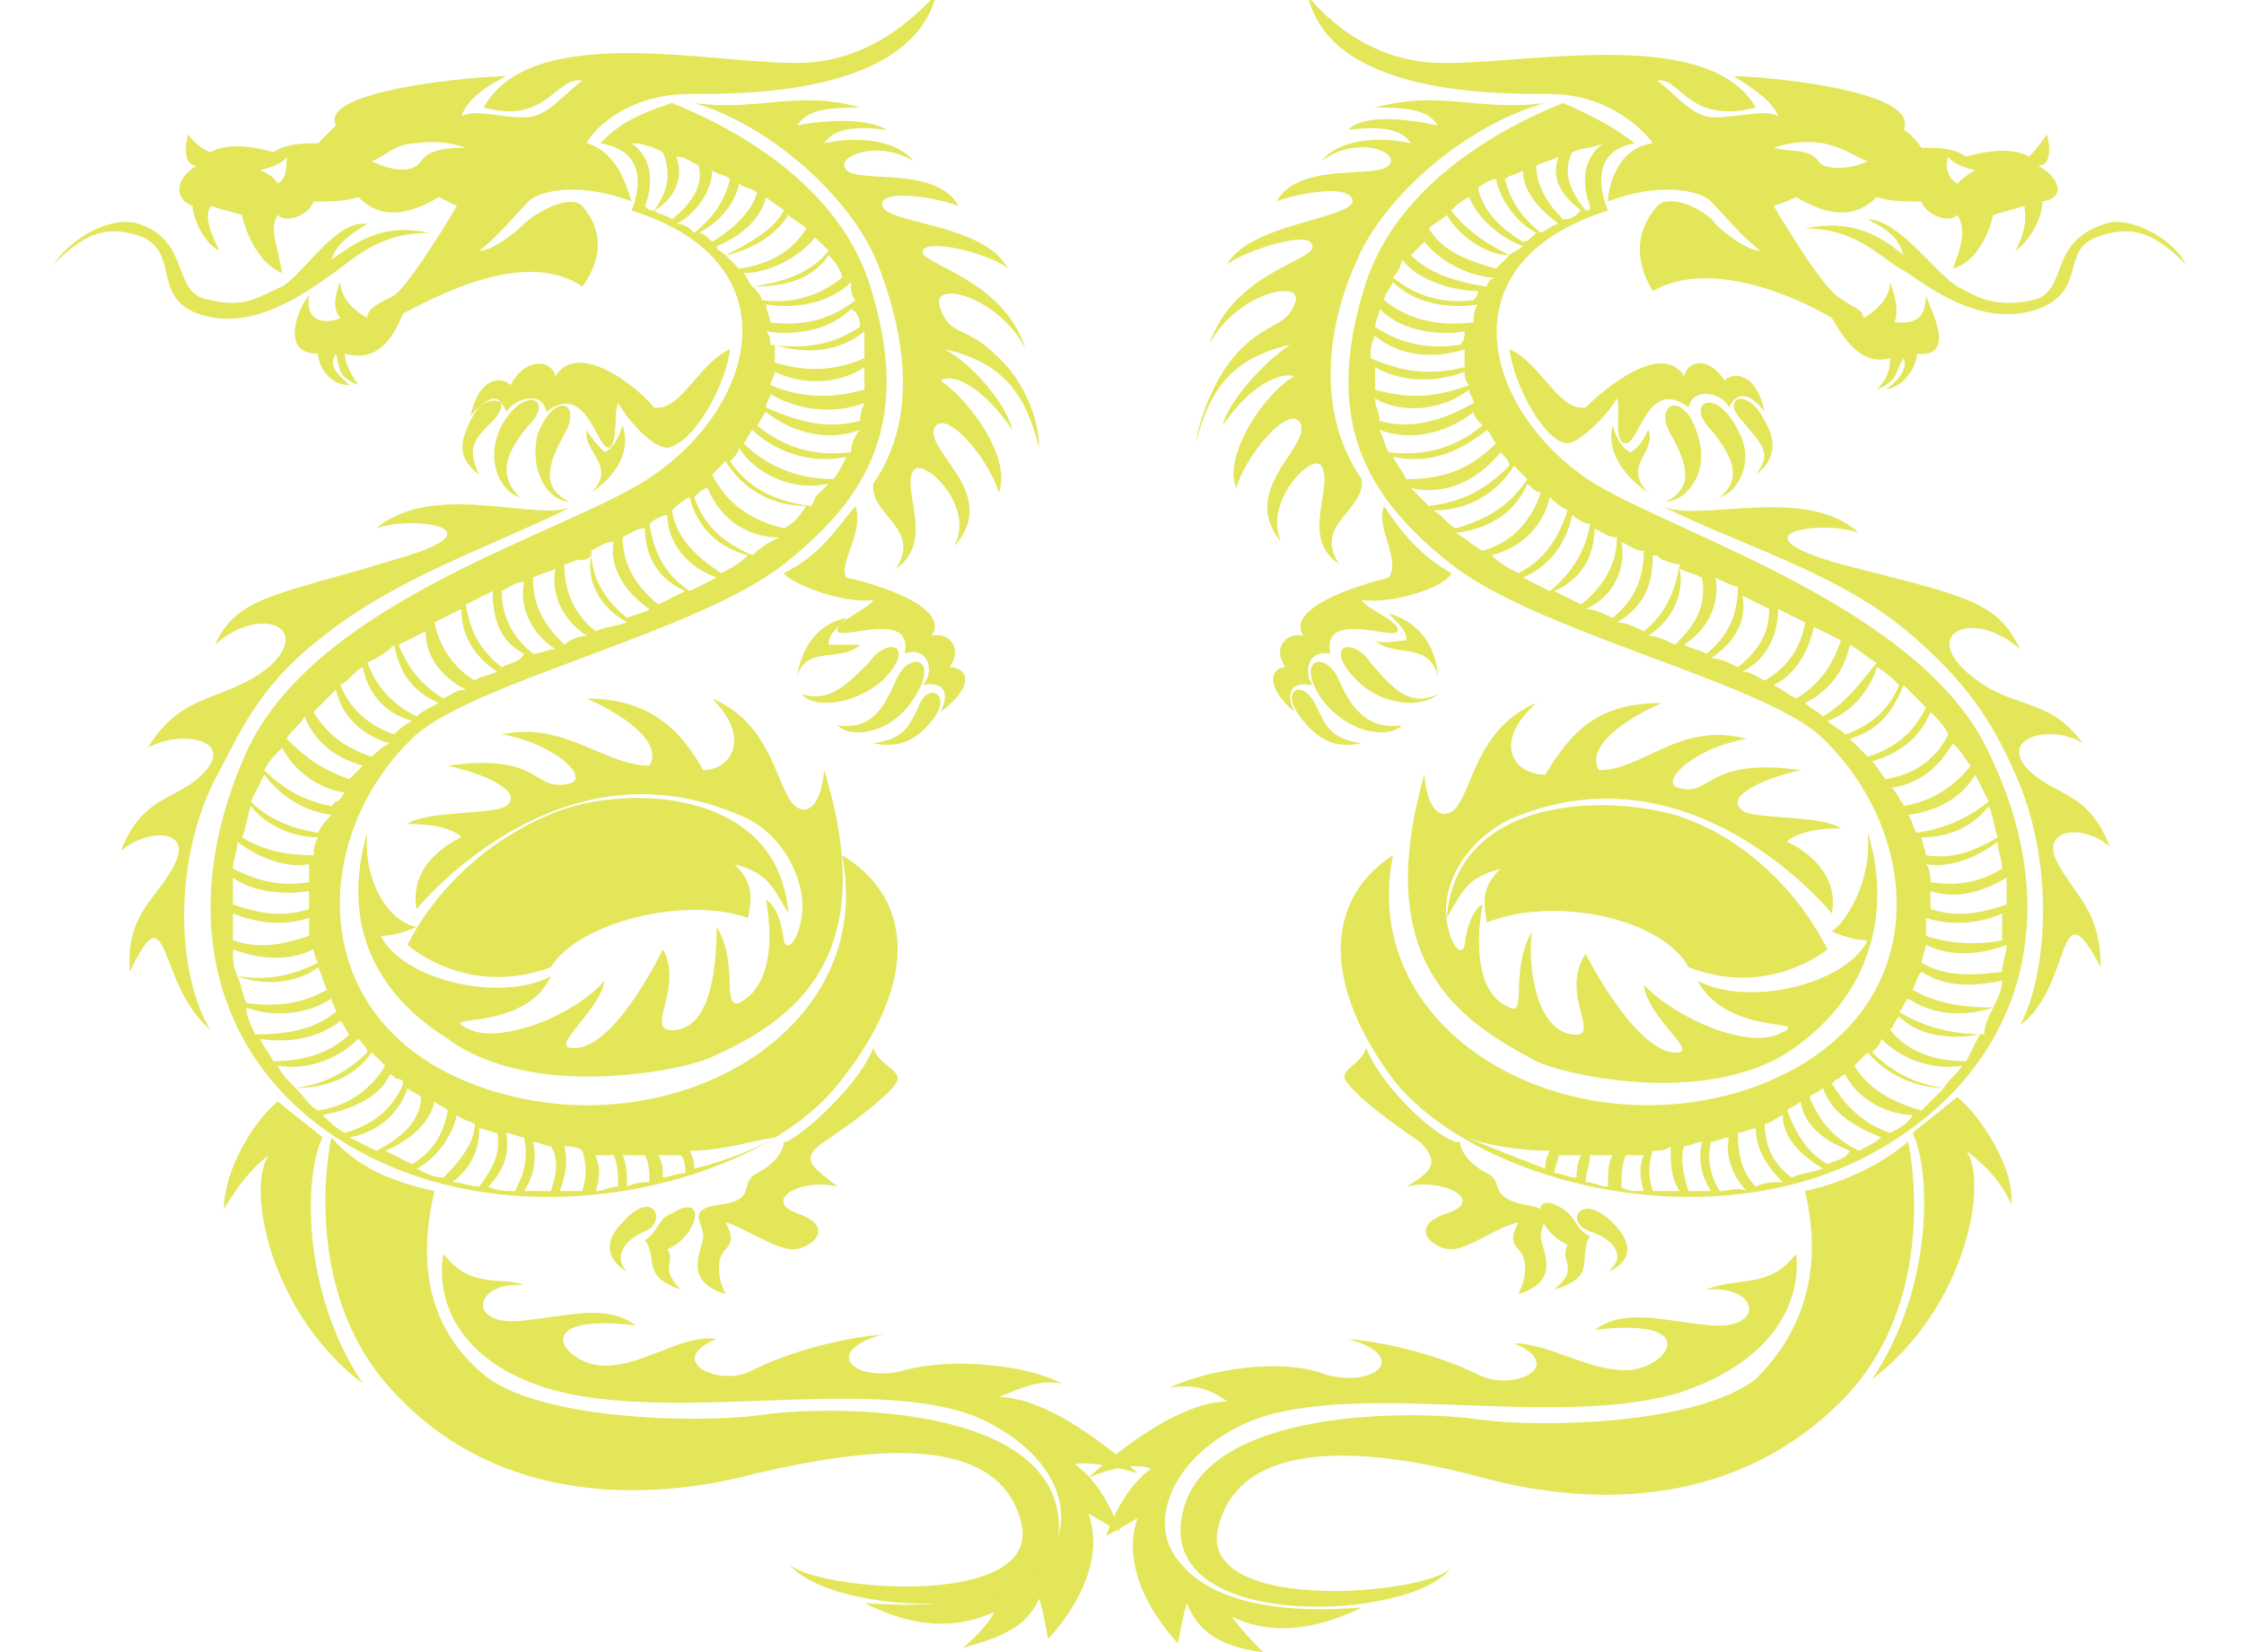
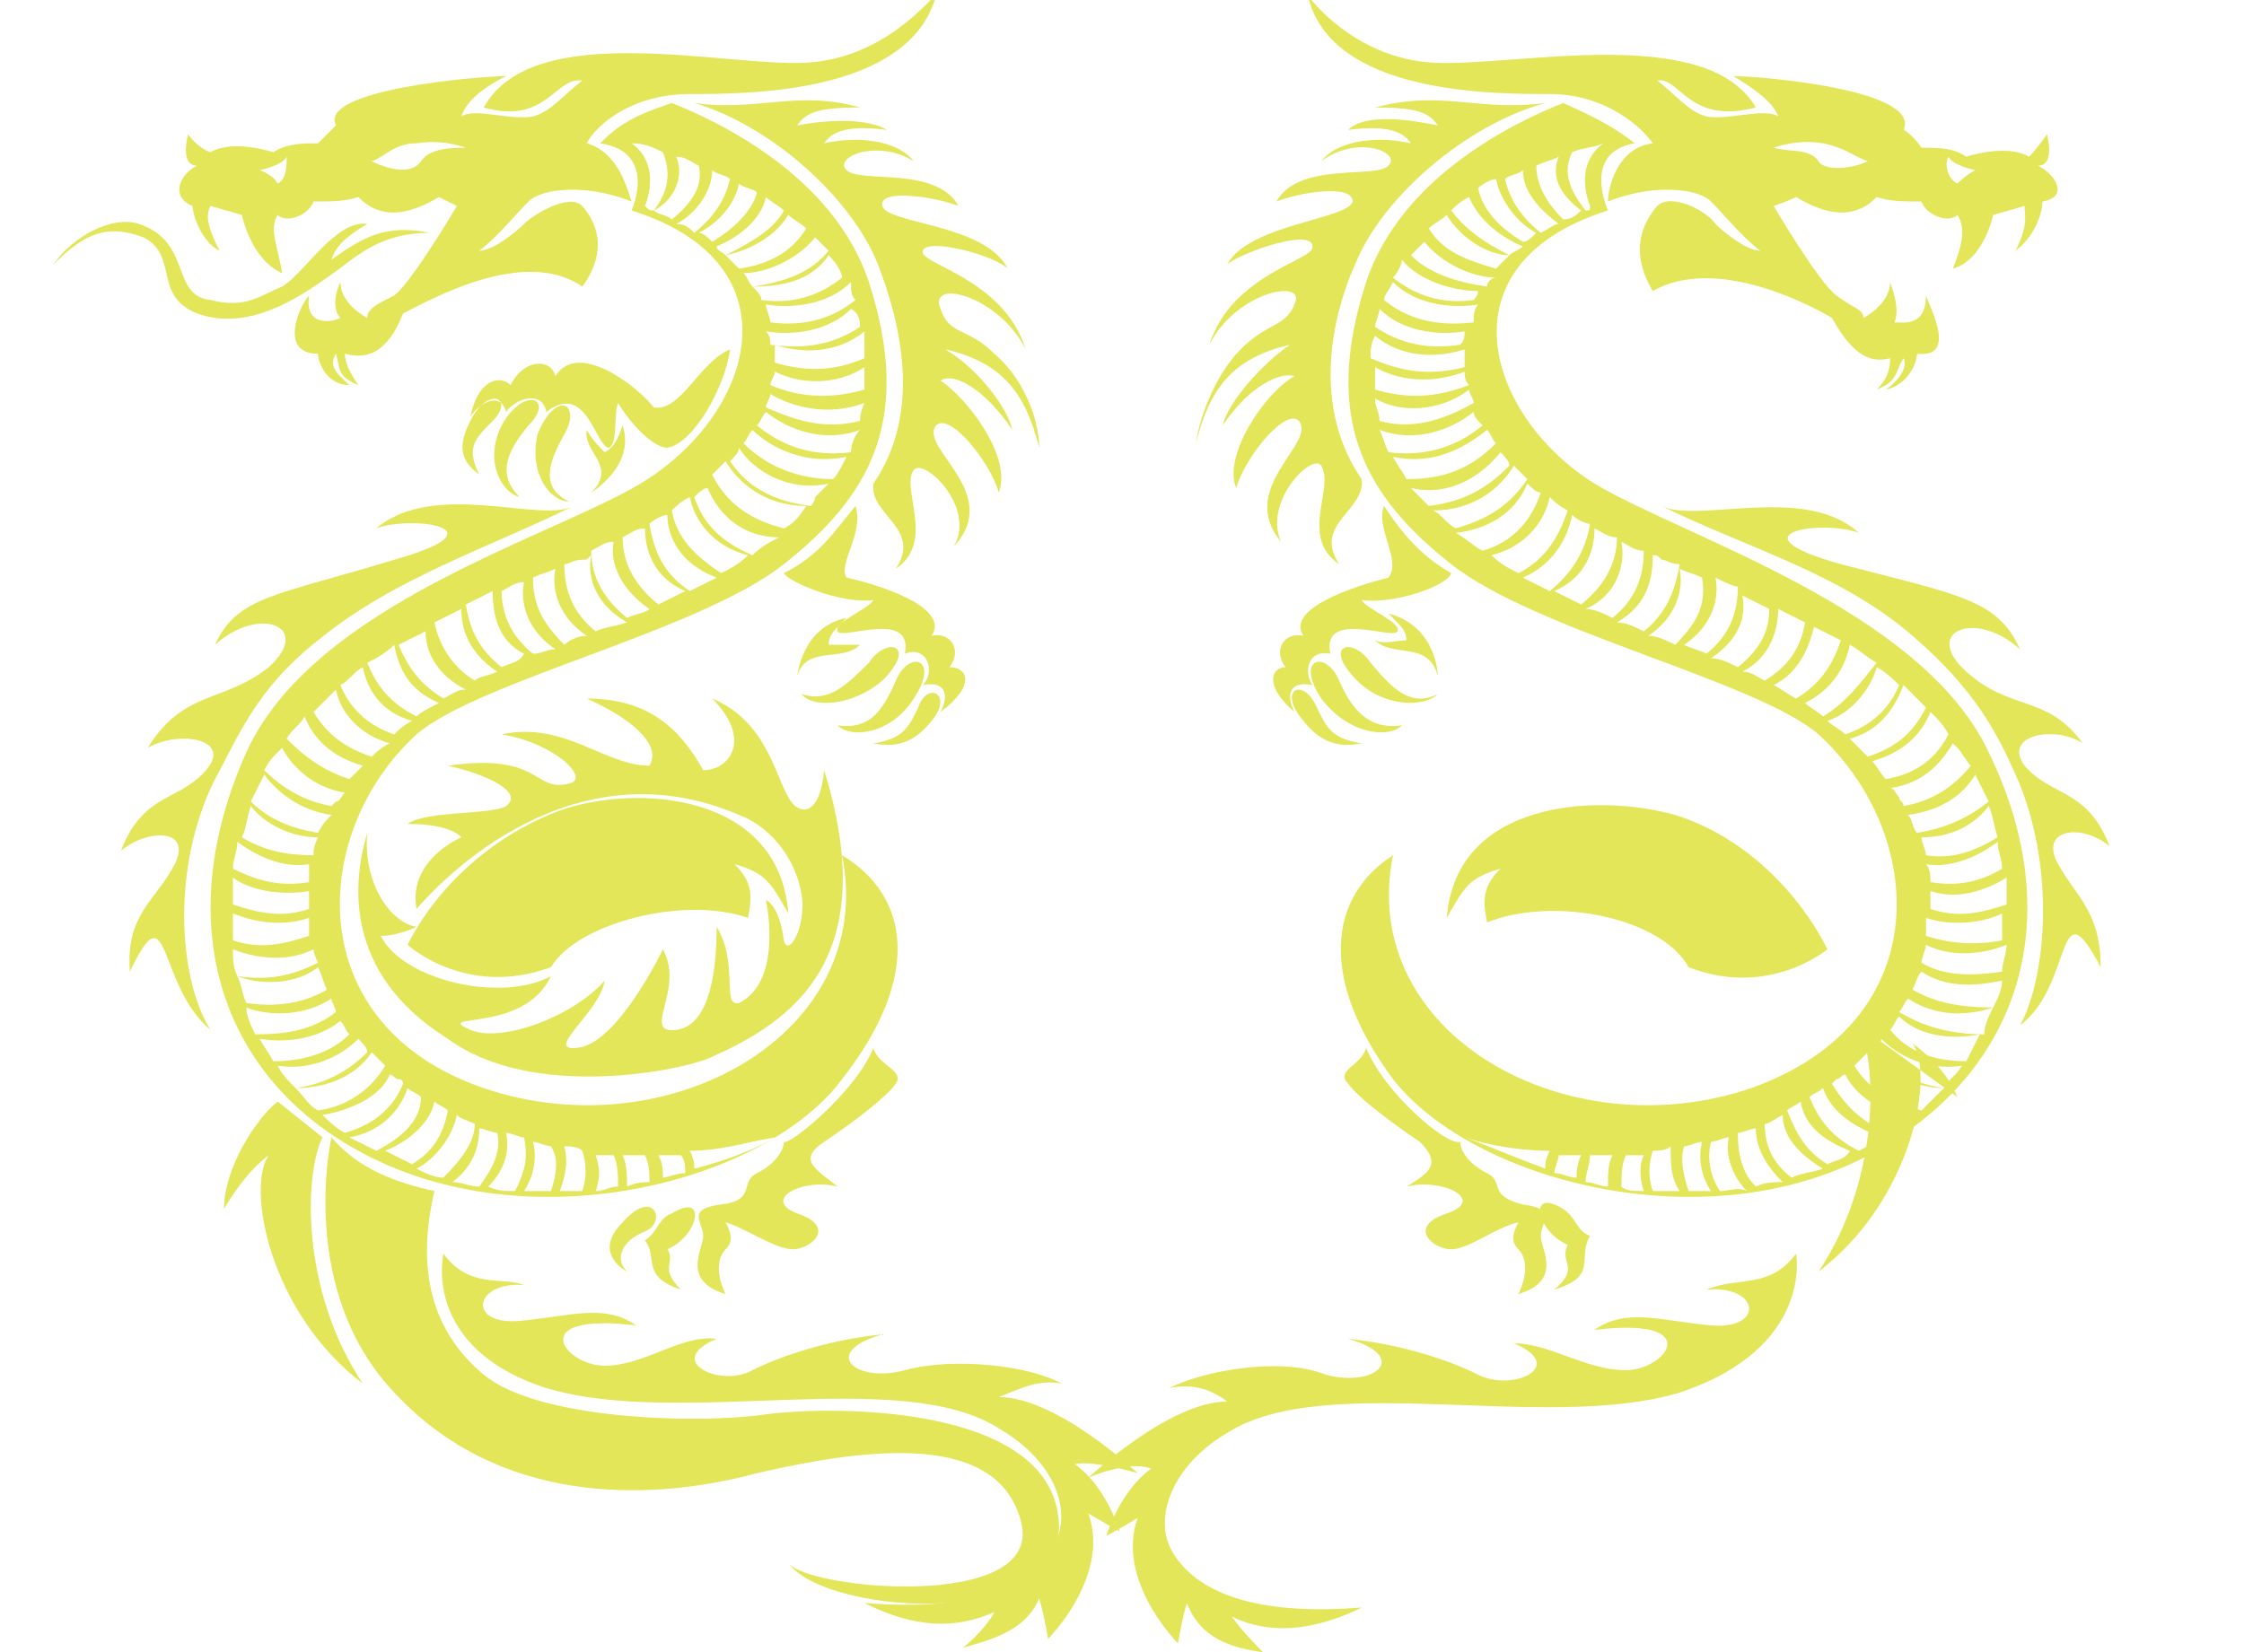
<svg xmlns="http://www.w3.org/2000/svg" version="1.1" id="dragon" x="0px" y="0px" viewBox="0 0 50.1 36.9" style="enable-background:new 0 0 50.1 36.9;" xml:space="preserve">
  <style type="text/css">
	.st0{fill-rule:evenodd;clip-rule:evenodd;fill:#E2E658;}
</style>
  <g>
    <path class="st0" d="M37.1,11.3c0.8,0.4,3.2-0.5,4.4,0.6c-0.8-0.3-2.9,0-0.4,0.7c2.7,0.7,3.5,0.8,4,1.9c-1-0.9-2.2-0.4-1.2,0.5   c1,0.9,1.8,0.5,2.6,1.6c-0.6-0.4-1.8-0.2-1.3,0.5c0.6,0.7,1.4,0.5,1.9,1.8c-0.6-0.5-1.5-0.4-1.2,0.3c0.4,0.8,1,1.1,1,2.4   c-1-1.9-0.6,0.4-1.8,1.3c0.6-1.1,0.8-3.6-0.1-5.6c-0.4-0.9-0.9-1.9-2.3-3.1C41.1,12.8,38.9,12.2,37.1,11.3L37.1,11.3L37.1,11.3z" />
    <path class="st0" d="M37.7,21.6c-0.6-1.1-3-1.6-4.5-1c-0.1-0.5-0.1-0.8,0.3-1.2c-0.7,0.2-0.8,0.4-1.2,1.1c0.2-2.6,3.3-2.8,5.1-2.3   c1.6,0.5,2.8,1.8,3.4,3C40.8,21.2,39.5,22.3,37.7,21.6L37.7,21.6L37.7,21.6z" />
-     <path class="st0" d="M41.7,18.6c0.3,0.9,0.6,3.1-1.5,4.7c-1.9,1.5-5.3,0.7-5.9,0.4c-1.7-0.9-3.7-2.2-2.5-6.4c0.1,1.1,0.6,1,0.8,0.6   c0.3-0.5,0.5-1.7,1.7-2.2c-1,0.9-0.5,1.6,0.2,1.6c0.6-1,1.2-1.6,2.6-1.6c-0.9,0.4-1.7,1-1.4,1.5c1,0,1.8-1.1,3.3-0.7   c-1.2,0.2-2,1-1.5,1.1c0.7,0.2,0.6-0.7,2.7-0.4c-0.9,0.2-1.7,0.6-1.3,0.9c0.2,0.2,1.8,0.1,2.2,0.4c-1,0-1.2,0.3-1.2,0.3   s1.2,0.5,1,1.6c-0.6-0.7-3.5-3.7-7.2-2.1c-0.8,0.4-1.3,1.1-1.4,1.8c-0.1,0.7,0.3,1.4,0.4,1c0.1-0.8,0.4-0.9,0.4-0.9   s-0.4,1.9,0.6,2.3c0.4,0.2,0-0.8,0.5-1.7c-0.1,0.8,0.1,2.2,0.9,2.3c0.7,0.1-0.3-0.9,0.3-1.8c0,0,1,2,1.9,2.2   c0.8,0.1-0.5-0.7-0.6-1.5c0.8,0.8,2.3,1.4,3,1.1c0.9-0.4-1.1,0.1-1.8-1.2c1.1,0.6,3.3,0.1,3.8-0.9c-0.4,0-0.8-0.2-0.8-0.2   C41.2,20.6,41.8,19.7,41.7,18.6L41.7,18.6L41.7,18.6z" />
-     <path class="st0" d="M40.3,26.6c0.9-0.2,1.7-0.6,2.3-1.1c0,0,0.8,3.5-1.5,5.8c-2.3,2.3-5.4,2.4-8,1.7c-2.6-0.7-5.4-0.9-5.9,1.1   c-0.5,2,4.8,1.5,5.2,0.9c-0.8,1.2-6.6,1.5-6-1.2c0.5-2.4,5.3-2.3,6.6-2.1c1.5,0.2,4.9,0.1,6.2-0.9C40.3,29.7,40.7,28.3,40.3,26.6   L40.3,26.6L40.3,26.6z" />
-     <path class="st0" d="M43.7,24.5c0.5,0.4,1.3,1.6,1.2,2.4c-0.2-0.5-0.6-0.9-1-1.2c0.5,0.7,0,3.5-2.1,5.1c1.4-2.1,1.3-4.7,0.9-5.5   L43.7,24.5L43.7,24.5L43.7,24.5z" />
+     <path class="st0" d="M43.7,24.5c-0.2-0.5-0.6-0.9-1-1.2c0.5,0.7,0,3.5-2.1,5.1c1.4-2.1,1.3-4.7,0.9-5.5   L43.7,24.5L43.7,24.5L43.7,24.5z" />
    <path class="st0" d="M40.1,28c0,0,0.4,2.1-2.6,3.1c-3,0.9-7.9-0.5-10.1,0.9c-1.2,0.7-1.7,1.9-1.2,2.7c0.5,0.8,1.7,1.4,4.2,1.2   c-0.8,0.4-1.9,0.7-2.9,0.2c0.2,0.3,0.7,0.8,0.7,0.8c-0.7-0.1-1.4-0.3-1.7-1.1c-0.1,0.3-0.2,0.9-0.2,0.9s-1.4-1.4-0.9-2.8   c-0.5,0.3-0.7,0.4-0.7,0.4s0.3-1,1-1.5c-0.5-0.2-1.4,0.2-1.4,0.2s1.8-1.7,3.1-1.7C27,31,26.6,30.9,26.1,31c0.8-0.4,2.5-0.7,3.5-0.3   c1.1,0.3,1.9-0.4,0.5-0.8c1,0.1,2.1,0.4,2.9,0.8s2-0.2,0.8-0.7c0.8,0,1.6,0.6,2.5,0.6c0.9,0,1.8-1.2-0.7-0.9   c0.7-0.5,1.5-0.2,2.6-0.1c1.2,0.1,1.1-0.9-0.1-0.8C38.8,28.5,39.5,28.8,40.1,28L40.1,28L40.1,28z" />
    <path class="st0" d="M35.9,4.7c0,0-0.6-1.3,0.6-1.5c-0.4-0.3-0.7-0.5-1.6-0.9c-1,0.4-3.6,1.6-4.4,4c-1,3.1,0,4.8,1.9,6.3   c1.9,1.5,6.8,2.6,8.2,3.8c2.4,2.2,2.7,6.4-1.5,7.9c-4.1,1.4-8.8-1.2-8-5.2c-1.4,0.9-1.7,2.7,0,5c1.8,2.3,7.1,3.7,10.8,1.6   c3.2-1.8,4.3-5.2,2.5-8.9c-1.5-3.2-6.8-4.8-8.8-6C33.2,9.3,32.1,5.9,35.9,4.7L35.9,4.7L35.9,4.7z M37.7,26.6L37.7,26.6   c-0.1-0.3-0.2-0.7-0.1-1c0.1,0,0.3-0.1,0.4-0.1c-0.1,0.4,0,0.8,0.2,1.1C38,26.6,37.9,26.6,37.7,26.6L37.7,26.6z M37.5,26.6   L37.5,26.6c-0.2,0-0.4,0-0.6,0c-0.1-0.3-0.1-0.6,0-0.9c0.1,0,0.3,0,0.4-0.1C37.3,26,37.3,26.3,37.5,26.6L37.5,26.6z M38.4,26.6   L38.4,26.6c-0.2-0.3-0.3-0.7-0.2-1.1c0.1,0,0.3-0.1,0.4-0.1c-0.1,0.4,0.1,0.9,0.4,1.2C38.8,26.5,38.6,26.6,38.4,26.6L38.4,26.6   L38.4,26.6z M36.7,26.6L36.7,26.6c-0.2,0-0.4,0-0.5-0.1c0-0.2,0-0.5,0.1-0.7c0.2,0,0.3,0,0.4,0C36.6,26,36.6,26.3,36.7,26.6   L36.7,26.6L36.7,26.6z M35.9,26.5L35.9,26.5c-0.2,0-0.3-0.1-0.5-0.1c0-0.2,0.1-0.4,0.1-0.6c0.2,0,0.3,0,0.5,0   C35.9,26,35.9,26.2,35.9,26.5L35.9,26.5L35.9,26.5z M39.2,26.5L39.2,26.5c-0.3-0.3-0.4-0.7-0.4-1.2c0.1,0,0.3-0.1,0.4-0.1   c0,0.5,0.3,0.9,0.6,1.2C39.6,26.4,39.4,26.4,39.2,26.5L39.2,26.5z M35.2,26.3L35.2,26.3c-0.2,0-0.3-0.1-0.5-0.1   c0-0.1,0.1-0.3,0.1-0.4c0.2,0,0.3,0,0.5,0C35.2,26,35.2,26.2,35.2,26.3L35.2,26.3L35.2,26.3z M40,26.3L40,26.3   c-0.4-0.3-0.6-0.7-0.6-1.2c0.1,0,0.2-0.1,0.4-0.2c0,0.5,0.4,0.9,0.9,1.2C40.4,26.2,40.2,26.2,40,26.3L40,26.3L40,26.3z M34.5,26.1   L34.5,26.1c-0.8-0.3-1.5-0.6-1.8-0.7c0.6,0.2,1.3,0.3,1.9,0.3C34.5,25.9,34.5,26,34.5,26.1C34.5,26.1,34.5,26.1,34.5,26.1z    M40.8,26L40.8,26c-0.5-0.3-0.7-0.7-0.9-1.2c0.1-0.1,0.2-0.1,0.3-0.2c0.1,0.6,0.6,0.9,1.1,1.1C41.2,25.9,41,25.9,40.8,26   C40.8,26,40.8,26,40.8,26z M41.5,25.7L41.5,25.7c-0.6-0.3-0.9-0.7-1.1-1.2c0.1-0.1,0.2-0.1,0.3-0.2c0.2,0.6,0.8,0.9,1.3,1.1   C41.9,25.5,41.7,25.6,41.5,25.7C41.5,25.7,41.5,25.7,41.5,25.7z M42.2,25.3L42.2,25.3c-0.6-0.2-1-0.6-1.3-1.1c0,0,0.1-0.1,0.1-0.1   c0.1,0,0.1-0.1,0.2-0.1c0.3,0.6,1,0.9,1.5,0.9C42.6,25.1,42.4,25.2,42.2,25.3L42.2,25.3L42.2,25.3z M42.9,24.8L42.9,24.8   c-0.7-0.2-1.2-0.5-1.5-1c0.1-0.1,0.2-0.2,0.3-0.3c0.4,0.5,1.1,0.8,1.7,0.8C43.2,24.5,43,24.7,42.9,24.8L42.9,24.8L42.9,24.8z    M43.4,24.3L43.4,24.3c-0.7-0.1-1.2-0.4-1.6-0.8c0.1-0.1,0.2-0.2,0.2-0.3c0.5,0.5,1.2,0.7,1.8,0.6C43.7,24,43.5,24.1,43.4,24.3   L43.4,24.3L43.4,24.3z M43.9,23.7L43.9,23.7c-0.7,0-1.3-0.2-1.7-0.7c0.1-0.1,0.1-0.2,0.2-0.3c0.5,0.5,1.3,0.5,1.8,0.4   C44.1,23.3,44,23.5,43.9,23.7L43.9,23.7L43.9,23.7z M42.4,22.6L42.4,22.6c0.1-0.1,0.1-0.2,0.2-0.3c0.6,0.4,1.3,0.4,1.9,0.2   c-0.1,0.2-0.2,0.4-0.2,0.6C43.5,23.1,42.9,22.9,42.4,22.6C42.4,22.6,42.4,22.6,42.4,22.6z M42.7,22.1L42.7,22.1   c0.1-0.2,0.1-0.3,0.2-0.4c0.6,0.4,1.3,0.3,1.8,0.2c0,0.2-0.1,0.4-0.2,0.6C43.8,22.5,43.2,22.4,42.7,22.1   C42.7,22.1,42.7,22.1,42.7,22.1z M42.9,21.5L42.9,21.5c0-0.1,0.1-0.3,0.1-0.4c0.6,0.3,1.3,0.2,1.8,0c0,0.2-0.1,0.4-0.1,0.6   C44,21.8,43.4,21.8,42.9,21.5L42.9,21.5L42.9,21.5z M43,20.9L43,20.9c0-0.1,0-0.3,0-0.4c0.6,0.2,1.3,0.1,1.7-0.1c0,0.2,0,0.4,0,0.6   C44.2,21.1,43.6,21.1,43,20.9L43,20.9z M43.1,20.3L43.1,20.3c0-0.1,0-0.3,0-0.4c0.6,0.2,1.2,0,1.7-0.3c0,0.2,0,0.4,0,0.6   C44.2,20.4,43.7,20.5,43.1,20.3L43.1,20.3z M43.1,19.7L43.1,19.7c0-0.1,0-0.3-0.1-0.4c0.6,0.1,1.2-0.2,1.6-0.5   c0,0.2,0.1,0.4,0.1,0.6C44.2,19.7,43.7,19.8,43.1,19.7L43.1,19.7z M43,19.1L43,19.1c0-0.1-0.1-0.3-0.1-0.4c0.7,0,1.2-0.3,1.5-0.7   c0.1,0.2,0.1,0.4,0.2,0.7C44.1,19,43.6,19.2,43,19.1C43,19.1,43,19.1,43,19.1z M42.8,18.6L42.8,18.6c-0.1-0.1-0.1-0.3-0.2-0.4   c0.7-0.1,1.2-0.4,1.5-0.9c0.1,0.2,0.2,0.4,0.3,0.6C43.9,18.3,43.4,18.5,42.8,18.6L42.8,18.6L42.8,18.6z M42.5,18L42.5,18   c0-0.1-0.1-0.1-0.1-0.2c-0.1-0.1-0.1-0.2-0.2-0.2c0.7-0.1,1.1-0.5,1.4-1c0,0,0.1,0.1,0.1,0.1c0.1,0.1,0.2,0.3,0.3,0.4   C43.6,17.6,43.1,17.9,42.5,18L42.5,18L42.5,18z M42.1,17.4L42.1,17.4c-0.1-0.1-0.2-0.3-0.3-0.4c0.7-0.2,1.1-0.6,1.3-1.1   c0.2,0.2,0.3,0.3,0.4,0.5C43.2,17,42.7,17.3,42.1,17.4L42.1,17.4z M41.7,16.9L41.7,16.9c-0.1-0.1-0.2-0.2-0.4-0.4   c0.7-0.2,1-0.7,1.2-1.2c0.2,0.2,0.3,0.3,0.5,0.5C42.7,16.4,42.3,16.7,41.7,16.9L41.7,16.9L41.7,16.9z M41.2,16.4L41.2,16.4   c-0.1-0.1-0.3-0.2-0.4-0.3c0.6-0.2,1-0.8,1.1-1.2c0.2,0.1,0.4,0.3,0.5,0.4C42.2,15.8,41.8,16.2,41.2,16.4   C41.2,16.4,41.2,16.4,41.2,16.4z M40.7,16L40.7,16c-0.1-0.1-0.3-0.2-0.4-0.3c0.6-0.3,0.9-0.8,1-1.3c0.2,0.1,0.4,0.3,0.6,0.4   C41.5,15.3,41.2,15.7,40.7,16C40.7,16,40.7,16,40.7,16z M40.1,15.6L40.1,15.6c-0.2-0.1-0.3-0.2-0.5-0.3c0.6-0.3,0.8-0.9,0.9-1.3   c0.2,0.1,0.4,0.2,0.6,0.3C40.9,14.9,40.6,15.3,40.1,15.6L40.1,15.6L40.1,15.6z M39.4,15.2L39.4,15.2c-0.2-0.1-0.3-0.2-0.5-0.2   c0.6-0.3,0.8-0.9,0.8-1.4c0.2,0.1,0.4,0.2,0.6,0.3C40.2,14.5,39.9,14.9,39.4,15.2L39.4,15.2L39.4,15.2z M38.8,14.9L38.8,14.9   c-0.2-0.1-0.4-0.2-0.6-0.2c0.6-0.4,0.8-0.9,0.7-1.4c0.2,0.1,0.4,0.2,0.6,0.3C39.5,14.1,39.3,14.5,38.8,14.9L38.8,14.9L38.8,14.9z    M38.1,14.6L38.1,14.6c-0.2-0.1-0.3-0.1-0.5-0.2c0.6-0.4,0.8-1,0.7-1.5c0.2,0.1,0.4,0.2,0.5,0.2C38.8,13.7,38.6,14.2,38.1,14.6   L38.1,14.6L38.1,14.6z M37.4,14.4L37.4,14.4c-0.2-0.1-0.4-0.2-0.6-0.2c0.6-0.4,0.8-1,0.7-1.5c0.2,0.1,0.3,0.1,0.5,0.2   C38.1,13.5,37.9,13.9,37.4,14.4L37.4,14.4L37.4,14.4z M36.7,14.1L36.7,14.1c-0.2-0.1-0.4-0.2-0.6-0.2l0,0c0.7-0.4,0.8-1,0.8-1.5   c0.1,0,0.1,0,0.2,0.1c0.1,0,0.2,0.1,0.4,0.1C37.4,13.2,37.2,13.7,36.7,14.1L36.7,14.1L36.7,14.1z M36,13.8L36,13.8   c-0.2-0.1-0.4-0.2-0.6-0.2c0.7-0.3,0.9-1,0.8-1.5c0.2,0.1,0.3,0.2,0.5,0.2C36.7,12.9,36.5,13.4,36,13.8L36,13.8L36,13.8z    M35.3,13.5L35.3,13.5c-0.2-0.1-0.4-0.2-0.6-0.3c0.7-0.3,0.9-0.9,0.9-1.4c0.2,0.1,0.3,0.2,0.5,0.2C36.1,12.6,35.8,13.1,35.3,13.5   L35.3,13.5L35.3,13.5z M34.6,13.2L34.6,13.2c-0.2-0.1-0.4-0.2-0.6-0.3c0.7-0.3,1-0.9,1.1-1.4c0.1,0.1,0.3,0.2,0.4,0.2   C35.4,12.3,35.1,12.8,34.6,13.2C34.6,13.2,34.6,13.2,34.6,13.2z M33.9,12.8L33.9,12.8c-0.2-0.1-0.4-0.2-0.6-0.4   c0.8-0.2,1.2-0.8,1.3-1.3c0.1,0.1,0.2,0.2,0.4,0.3C34.8,12,34.5,12.5,33.9,12.8L33.9,12.8L33.9,12.8z M33.1,12.3L33.1,12.3   c-0.2-0.1-0.4-0.3-0.6-0.4c0.9-0.1,1.4-0.6,1.6-1.1c0.1,0.1,0.2,0.2,0.3,0.2C34.2,11.6,33.8,12.1,33.1,12.3L33.1,12.3L33.1,12.3z    M32.5,11.8L32.5,11.8c-0.2-0.1-0.3-0.3-0.5-0.4c0.9,0,1.5-0.5,1.8-1c0.1,0.1,0.2,0.2,0.3,0.3C33.7,11.3,33.2,11.6,32.5,11.8   L32.5,11.8z M31.9,11.3L31.9,11.3c0,0-0.1-0.1-0.1-0.1c-0.1-0.1-0.2-0.2-0.3-0.3c0.9,0.2,1.6-0.3,2-0.8c0.1,0.1,0.2,0.2,0.2,0.3   C33.2,10.9,32.7,11.2,31.9,11.3C31.9,11.3,31.9,11.3,31.9,11.3z M31.4,10.7L31.4,10.7c-0.1-0.2-0.2-0.3-0.3-0.5   c0.9,0.2,1.6-0.2,2.1-0.6c0.1,0.1,0.1,0.2,0.2,0.3C32.8,10.5,32.2,10.7,31.4,10.7L31.4,10.7z M31,10.1L31,10.1   c-0.1-0.2-0.1-0.3-0.2-0.5c0.8,0.3,1.6,0,2.1-0.4c0,0.1,0.1,0.2,0.2,0.3C32.5,10,31.8,10.2,31,10.1L31,10.1L31,10.1z M30.8,9.4   L30.8,9.4c0-0.2-0.1-0.3-0.1-0.5c0.7,0.4,1.6,0.2,2.1-0.2c0,0.1,0.1,0.2,0.1,0.3C32.2,9.4,31.5,9.6,30.8,9.4L30.8,9.4L30.8,9.4z    M30.7,8.7L30.7,8.7c0-0.2,0-0.3,0-0.5c0.7,0.4,1.5,0.3,2,0.1c0,0.1,0,0.2,0.1,0.3C32,8.9,31.4,8.9,30.7,8.7L30.7,8.7L30.7,8.7z    M30.6,8L30.6,8c0-0.2,0-0.3,0.1-0.5c0.6,0.5,1.4,0.5,2,0.3c0,0.1,0,0.2,0,0.4C31.9,8.4,31.3,8.3,30.6,8L30.6,8L30.6,8z M30.7,7.3   L30.7,7.3c0-0.1,0.1-0.3,0.1-0.4c0.5,0.5,1.3,0.6,1.9,0.5c0,0.1,0,0.2-0.1,0.3C31.9,7.8,31.3,7.7,30.7,7.3   C30.7,7.3,30.7,7.3,30.7,7.3z M30.9,6.7L30.9,6.7c0-0.1,0.1-0.2,0.2-0.4c0.5,0.5,1.3,0.6,1.9,0.5c-0.1,0.1-0.1,0.3-0.1,0.4   C32,7.3,31.4,7.1,30.9,6.7L30.9,6.7L30.9,6.7z M31.1,6.2L31.1,6.2c0.1-0.1,0.2-0.3,0.2-0.4c0.4,0.5,1.2,0.7,1.7,0.7   C33,6.5,33,6.6,32.9,6.7C32.2,6.8,31.6,6.6,31.1,6.2C31.1,6.2,31.1,6.2,31.1,6.2z M33.2,6.4L33.2,6.4c-0.7-0.1-1.3-0.3-1.7-0.7   c0.1-0.1,0.2-0.2,0.3-0.3c0.4,0.5,1.1,0.8,1.6,0.8C33.3,6.2,33.2,6.3,33.2,6.4C33.2,6.4,33.2,6.4,33.2,6.4z M33.4,6L33.4,6   c-0.7-0.2-1.2-0.4-1.5-0.9C32,5,32.2,4.9,32.3,4.8c0.3,0.5,0.9,0.9,1.4,0.9C33.6,5.8,33.5,5.9,33.4,6C33.4,6,33.4,6,33.4,6z    M33.7,5.7L33.7,5.7c-0.6-0.3-1-0.6-1.3-1c0.1-0.1,0.2-0.2,0.4-0.3C33,4.9,33.5,5.3,34,5.5C33.9,5.6,33.8,5.6,33.7,5.7L33.7,5.7z    M34,5.4L34,5.4c-0.5-0.3-0.9-0.7-1-1.2c0.1-0.1,0.3-0.2,0.4-0.2c0.1,0.5,0.5,1,0.9,1.2C34.2,5.3,34.1,5.4,34,5.4L34,5.4L34,5.4z    M34.4,5.2L34.4,5.2c-0.5-0.4-0.7-0.8-0.8-1.2c0.1-0.1,0.3-0.1,0.4-0.2c0,0.5,0.4,0.9,0.8,1.2C34.7,5,34.6,5.1,34.4,5.2L34.4,5.2   L34.4,5.2z M34.9,4.9L34.9,4.9c-0.4-0.4-0.6-0.8-0.6-1.2c0.2-0.1,0.3-0.1,0.5-0.2c-0.2,0.5,0.1,0.9,0.5,1.2   C35.2,4.8,35.1,4.9,34.9,4.9L34.9,4.9L34.9,4.9z M35.4,4.7L35.4,4.7c-0.4-0.5-0.5-0.9-0.3-1.3c0.2-0.1,0.5-0.1,0.7-0.2   c-0.7,0.5-0.3,1.4-0.3,1.4C35.5,4.7,35.5,4.7,35.4,4.7L35.4,4.7L35.4,4.7z" />
    <path class="st0" d="M30.5,23.4c0.4,1,1.8,2.2,2.1,2.1c0,0.2,0.2,0.5,0.6,0.7c0.4,0.2,0,0.5,0.8,0.7c0.8,0.1,0.4,0.4,0.4,0.7   c0,0.3,0.5,1-0.5,1.3c0.2-0.4,0.2-0.8,0-1c-0.2-0.2-0.1-0.4,0-0.6c-0.5,0.1-1.1,0.6-1.5,0.6s-1-0.5-0.1-0.8   c0.9-0.3-0.1-0.8-0.9-0.6c0.5-0.3,0.8-0.5,0.3-1c-0.6-0.4-1.4-1-1.6-1.3C29.8,23.9,30.4,23.8,30.5,23.4L30.5,23.4L30.5,23.4z" />
-     <path class="st0" d="M43.7,6.4c-0.5-0.3-1.3-1.5-2-1.5c0.6,0.3,0.7,0.5,0.8,0.8c-0.6-0.5-1.2-0.8-2.2-0.6c1.2,0,1.7,0.7,2.3,1   c0.7,0.5,1.8,1.2,2.9,0.8c1.1-0.4,0.5-1.3,1.3-1.6s1.3-0.1,2,0.6c-0.3-0.6-1.3-1.1-1.8-0.9c-1.3,0.4-0.8,1.5-1.6,1.7   C44.5,6.9,44.1,6.6,43.7,6.4L43.7,6.4L43.7,6.4z" />
    <path class="st0" d="M34.5,2.3C33,2.5,32.2,2,30.7,2.4c0.9,0,1.2,0.1,1.4,0.4c-0.5-0.1-1.6-0.3-2,0.1c0.8-0.1,1.2,0,1.4,0.3   c-0.9-0.2-1.7,0-2,0.4C30.3,3,31.3,3.4,31,3.7c-0.3,0.3-2-0.1-2.5,0.8c0.5-0.2,1.7-0.4,1.7,0c-0.1,0.4-2.3,0.5-2.8,1.4   c0.4-0.3,1.9-0.8,1.9-0.4c0.1,0.3-1.8,0.6-2.3,2.2c0.6-1.2,2.2-1.5,1.9-0.9c-0.2,0.5-0.6,0.4-1.2,1c-0.5,0.5-0.9,1.4-1,2.1   c0.3-1.2,0.8-1.9,2.1-2.2c-0.6,0.4-1.4,1.3-1.5,1.8c0.6-0.9,1.3-1.2,1.6-1.1c-0.7,0.4-1.6,1.8-1.3,2.5c0.2-0.7,1.1-1.8,1.4-1.5   c0.4,0.5-1.4,1.5-0.4,2.7c-0.4-0.9,0.7-2,0.9-1.7c0.3,0.5-0.5,1.6,0.4,2.2c-0.6-0.9,0.6-1.2,0.5-1.9c-1.1-1.6-0.7-3.6-0.1-4.9   C30.9,4.4,32.7,2.8,34.5,2.3L34.5,2.3L34.5,2.3z" />
    <path class="st0" d="M34.7,28.8c0.6-0.5,0.1-0.6,0.3-1c-0.7-0.3-0.9-1.3-0.1-0.8c0.3,0.2,0.3,0.5,0.6,0.6   C35.2,28.1,35.7,28.5,34.7,28.8L34.7,28.8L34.7,28.8z" />
-     <path class="st0" d="M35.9,28.4c0,0,0.9-0.3,0.1-1.1c-0.7-0.7-1.1,0-0.5,0.2C36.1,27.7,36.3,28.1,35.9,28.4   C35.9,28.4,35.9,28.4,35.9,28.4z" />
    <path class="st0" d="M30.4,16.6c-0.5,0.1-0.9,0-1.3-0.5c-0.6-0.7,0-1,0.3-0.3C29.6,16.2,29.7,16.5,30.4,16.6L30.4,16.6L30.4,16.6z    M32.1,15.1L32.1,15.1c0,0,0-1.1-1.1-1.4c0.3,0.3,0.4,0.4,0.4,0.6c-0.2,0-0.5,0.1-0.7,0C31.1,14.7,31.9,14.3,32.1,15.1L32.1,15.1   L32.1,15.1z M31.3,16.2L31.3,16.2c-0.7,0.1-1.1-0.3-1.4-1c-0.3-0.7-1-0.5-0.4,0.4C30.1,16.4,31,16.5,31.3,16.2   C31.3,16.2,31.3,16.2,31.3,16.2z M32.1,15.5L32.1,15.5c-0.6,0.3-1-0.1-1.5-0.7c-0.4-0.6-1.1-0.4-0.3,0.4   C30.9,15.8,31.8,15.8,32.1,15.5L32.1,15.5z M30.9,11.3L30.9,11.3c-0.2,0.5,0.4,1.2,0.1,1.6c-0.8,0.2-2.3,0.7-1.9,1.3   c-0.4-0.1-0.7,0.3-0.4,0.7c-0.3,0-0.5,0.4,0.2,1c-0.2-0.4-0.1-0.7,0.4-0.6c-0.2-0.3-0.1-0.8,0.4-0.7c-0.2-1,1.4-0.3,1.5-0.5   c0.1-0.2-0.7-0.5-0.8-0.7c0.7,0.1,1.9-0.3,2-0.6C31.7,12.4,31.3,11.9,30.9,11.3L30.9,11.3L30.9,11.3z" />
-     <path class="st0" d="M39.2,10.6c0.4-0.3,0.5-0.7,0.2-1.2c-0.4-0.8-1-0.5-0.5,0C39.3,9.9,39.6,10.1,39.2,10.6L39.2,10.6z M36.8,11   L36.8,11c0,0-1-0.6-0.8-1.5c0.1,0.3,0.2,0.5,0.4,0.6c0.2-0.1,0.3-0.3,0.4-0.5C37,10.1,36.2,10.4,36.8,11L36.8,11L36.8,11z    M38.4,11.1L38.4,11.1c0.5-0.4,0.3-0.9-0.2-1.5c-0.6-0.6,0.1-1,0.6,0C39.2,10.3,38.8,11,38.4,11.1L38.4,11.1z M37.2,11.2L37.2,11.2   c0.4,0,1-0.6,0.7-1.5c-0.3-1-1-0.7-0.6,0C37.7,10.4,37.8,10.9,37.2,11.2L37.2,11.2L37.2,11.2z M33.7,7.8L33.7,7.8   c0.7,0.3,1.1,1.4,1.7,1.3c0.4-0.4,1.7-1.5,2.2-0.7C37.7,8,38.2,8,38.5,8.5c0.2-0.2,0.7-0.2,0.9,0.7c-0.3-0.4-0.6-0.5-0.8-0.1   c-0.1-0.3-0.8-0.5-0.9,0c-0.9-0.7-1.1,0.8-1.4,0.8c-0.3,0-0.1-0.8-0.2-1c-0.3,0.5-0.9,1-1.1,1C34.5,9.9,33.8,8.6,33.7,7.8L33.7,7.8   L33.7,7.8z" />
    <path class="st0" d="M29.2-0.1c0,0,1,1.4,2.8,1.5c1.8,0.1,6.1-0.9,7.2,1c-1.5,0.4-1.7-0.7-2.2-0.6c0.4,0.3,0.7,0.7,1.1,0.8   c0.4,0.1,1.3-0.2,1.6,0c-0.1-0.3-0.5-0.6-1-0.9c0.6,0,4.2,0.3,3.8,1.2c0.2,0.1,0.4,0.4,0.4,0.4c0.4,0,0.7,0,1,0.2   c0,0,0.9-0.3,1.4,0C45.5,3.3,45.7,3,45.7,3s0.2,0.7-0.2,0.7c0.4,0.2,0.7,0.7,0.1,0.8c0,0.3-0.2,0.8-0.6,1.1c0.3-0.6,0.2-0.8,0.2-1   l-0.7,0.2c0,0-0.2,1-0.9,1.2c0.2-0.5,0.3-0.9,0.1-1.2c-0.2,0.2-0.7,0-0.8-0.3c-0.4,0-0.7,0-1-0.1c-0.3,0.3-0.8,0.6-1.8,0   c-0.2,0.1-0.5,0.2-0.5,0.2s1,1.7,1.4,2c0.4,0.3,0.6,0.3,0.6,0.5c0.2-0.1,0.6-0.4,0.6-0.8c0.1,0.3,0.2,0.6,0.1,0.9   c0.2,0,0.7,0.1,0.7-0.6c0.1,0.3,0.7,1.4-0.2,1.3c0,0.2-0.2,0.7-0.7,0.8c0.3-0.2,0.5-0.5,0.4-0.7c-0.2,0.3-0.1,0.5-0.6,0.7   c0.2-0.2,0.3-0.4,0.3-0.7c-0.4,0.1-0.8,0-1.3-0.9c-0.5-0.3-2.6-1.4-4-0.6C36.6,6,36.4,5.3,37,4.6c0.3-0.3,1.1,0.1,1.3,0.4   c0.2,0.2,0.7,0.6,1,0.6c-0.4-0.3-0.8-0.8-1.1-1.1c-0.3-0.3-1.3-0.4-2.3,0c0-0.3,0.2-1.2,1-1.3c-0.2-0.3-1-1.1-2.3-1.1   S29.7,2.1,29.2-0.1L29.2-0.1L29.2-0.1z M44.1,3.8L44.1,3.8c0,0-0.5-0.1-0.6-0.3c-0.1,0.2,0,0.5,0.2,0.6C43.9,3.9,44.1,3.8,44.1,3.8   L44.1,3.8L44.1,3.8z M41.7,3.6L41.7,3.6c-0.3-0.1-0.5-0.3-1-0.4c-0.6-0.1-1.1,0.1-1.1,0.1c0.3,0.1,0.8,0,1,0.3   C40.7,3.8,41.3,3.8,41.7,3.6L41.7,3.6z" />
  </g>
  <g>
    <path class="st0" d="M12.8,11.3L12.8,11.3c-1.8,0.9-4,1.6-5.7,3c-1.4,1.1-1.8,2.2-2.3,3.1c-1,2-0.8,4.5-0.1,5.6   c-1.2-1-0.9-3.2-1.8-1.3c-0.1-1.3,0.6-1.6,1-2.4c0.4-0.8-0.6-0.8-1.2-0.3c0.5-1.3,1.3-1.1,1.9-1.8c0.6-0.7-0.6-0.9-1.3-0.5   C4.1,15.4,5,15.7,6,14.9c1-0.9-0.2-1.4-1.2-0.5c0.5-1.1,1.4-1.1,4-1.9c2.5-0.7,0.4-1-0.4-0.7C9.7,10.7,12.1,11.7,12.8,11.3   L12.8,11.3z" />
    <path class="st0" d="M12.3,21.6L12.3,21.6c-1.9,0.7-3.2-0.5-3.2-0.5c0.6-1.2,1.8-2.4,3.4-3c1.7-0.6,4.9-0.4,5.1,2.3   c-0.4-0.7-0.5-0.9-1.2-1.1c0.4,0.4,0.4,0.7,0.3,1.2C15.3,20,12.9,20.6,12.3,21.6L12.3,21.6z" />
    <path class="st0" d="M8.2,18.6L8.2,18.6c-0.1,1.1,0.5,2,1.1,2.1c0,0-0.4,0.2-0.8,0.2c0.5,1,2.7,1.5,3.8,0.9   c-0.6,1.3-2.7,0.8-1.8,1.2c0.7,0.3,2.3-0.3,3-1.1c-0.1,0.7-1.4,1.6-0.6,1.5c0.9-0.1,1.9-2.2,1.9-2.2c0.5,0.9-0.5,1.9,0.3,1.8   c0.8-0.1,0.9-1.5,0.9-2.3c0.5,0.8,0.1,1.8,0.5,1.7c1-0.5,0.6-2.3,0.6-2.3s0.3,0.1,0.4,0.9c0.1,0.4,0.5-0.3,0.4-1   c-0.1-0.7-0.6-1.5-1.4-1.8c-3.7-1.6-6.6,1.4-7.2,2.1c-0.2-1.1,1-1.6,1-1.6s-0.2-0.3-1.2-0.3c0.4-0.3,1.9-0.2,2.2-0.4   c0.4-0.3-0.4-0.7-1.3-0.9c2.1-0.3,1.9,0.6,2.7,0.4c0.5-0.1-0.3-0.9-1.5-1.1c1.4-0.3,2.3,0.7,3.3,0.7c0.3-0.5-0.5-1.1-1.4-1.5   c1.4,0,2.1,0.7,2.6,1.6c0.6,0,1.1-0.7,0.2-1.6c1.2,0.5,1.4,1.7,1.7,2.2c0.2,0.4,0.7,0.5,0.8-0.6c1.3,4.2-0.7,5.6-2.5,6.4   c-0.6,0.3-4,1-5.9-0.4C7.6,21.7,7.9,19.6,8.2,18.6L8.2,18.6z" />
    <path class="st0" d="M9.7,26.6L9.7,26.6c-0.4,1.7-0.1,3.1,1.1,4.1c1.2,1,4.7,1.1,6.2,0.9c1.3-0.2,6.1-0.3,6.6,2.1   c0.6,2.8-5.2,2.4-6,1.2c0.4,0.6,5.7,1.1,5.2-0.9c-0.5-2-3.3-1.7-5.9-1.1c-2.6,0.7-5.8,0.6-8-1.7c-2.3-2.3-1.5-5.8-1.5-5.8   C8,26.1,8.8,26.4,9.7,26.6L9.7,26.6z" />
    <path class="st0" d="M6.2,24.6L6.2,24.6l1,0.8c-0.4,0.8-0.5,3.4,0.9,5.5C6,29.3,5.5,26.5,6,25.8c-0.4,0.3-0.7,0.7-1,1.2   C5,26.1,5.7,25,6.2,24.6L6.2,24.6z" />
    <path class="st0" d="M9.9,28L9.9,28c0.6,0.8,1.3,0.5,1.8,0.7c-1.1-0.1-1.3,0.9-0.1,0.8c1.1-0.1,1.9-0.4,2.6,0.1   c-2.5-0.3-1.6,0.9-0.7,0.9c0.9,0,1.7-0.7,2.5-0.6c-1.2,0.5,0.1,1.1,0.8,0.7c0.8-0.4,1.9-0.7,2.9-0.8c-1.4,0.4-0.6,1.1,0.5,0.8   c1.1-0.3,2.8-0.1,3.5,0.3c-0.5-0.1-0.9,0.1-1.4,0.3c1.3,0,3.1,1.7,3.1,1.7s-1-0.3-1.4-0.2c0.7,0.5,1,1.5,1,1.5s-0.2-0.1-0.7-0.4   c0.5,1.4-0.9,2.8-0.9,2.8s-0.1-0.6-0.2-0.9c-0.3,0.7-1,0.9-1.7,1.1c0,0,0.5-0.4,0.7-0.8c-1.1,0.5-2.1,0.2-2.9-0.2   c2.5,0.2,3.8-0.4,4.2-1.2c0.5-0.9,0-2-1.2-2.7c-2.2-1.4-7.1,0-10.1-0.9C9.4,30.1,9.9,28,9.9,28L9.9,28z" />
    <path class="st0" d="M14.1,4.7L14.1,4.7c3.8,1.2,2.7,4.6,0.2,6.1c-2,1.2-7.3,2.7-8.8,6c-1.7,3.8-0.6,7.2,2.5,8.9   c3.8,2.1,9.1,0.7,10.8-1.6c1.8-2.3,1.5-4.1,0-5c0.8,4-3.9,6.6-8,5.2c-4.1-1.4-3.9-5.7-1.5-7.9c1.4-1.2,6.3-2.3,8.2-3.8   c1.9-1.5,2.9-3.2,1.9-6.3c-0.8-2.4-3.4-3.6-4.4-4c-0.9,0.3-1.2,0.5-1.6,0.9C14.7,3.4,14.1,4.7,14.1,4.7L14.1,4.7z M12.3,26.6   c-0.2,0-0.4,0-0.6,0c0.2-0.3,0.3-0.7,0.2-1.1c0.1,0,0.3,0.1,0.4,0.1C12.5,25.9,12.4,26.3,12.3,26.6L12.3,26.6L12.3,26.6z    M12.5,26.6c0.1-0.3,0.2-0.6,0.1-1c0.1,0,0.3,0,0.4,0.1c0.1,0.3,0.1,0.6,0,0.9C12.9,26.6,12.7,26.6,12.5,26.6L12.5,26.6L12.5,26.6z    M11.5,26.6L11.5,26.6c-0.2,0-0.4,0-0.6-0.1c0.3-0.3,0.5-0.7,0.4-1.2c0.1,0,0.3,0.1,0.4,0.1C11.8,25.9,11.7,26.2,11.5,26.6   L11.5,26.6L11.5,26.6z M13.3,26.6L13.3,26.6c0.1-0.3,0.1-0.5,0-0.8c0.2,0,0.3,0,0.4,0c0.1,0.2,0.1,0.5,0.1,0.7   C13.6,26.5,13.5,26.6,13.3,26.6L13.3,26.6L13.3,26.6z M14,26.5L14,26.5c0-0.2,0-0.5-0.1-0.7c0.2,0,0.3,0,0.5,0   c0.1,0.2,0.1,0.4,0.1,0.6C14.4,26.4,14.2,26.4,14,26.5L14,26.5L14,26.5z M10.7,26.5c-0.2,0-0.4-0.1-0.6-0.1   c0.4-0.3,0.6-0.7,0.6-1.2c0.1,0,0.3,0.1,0.4,0.1C11.2,25.7,11,26.1,10.7,26.5L10.7,26.5L10.7,26.5z M14.8,26.3L14.8,26.3   c0-0.2,0-0.3-0.1-0.5c0.2,0,0.3,0,0.5,0c0.1,0.1,0.1,0.3,0.1,0.4C15.1,26.2,14.9,26.3,14.8,26.3L14.8,26.3L14.8,26.3z M9.9,26.3   L9.9,26.3c-0.2,0-0.4-0.1-0.6-0.2c0.4-0.2,0.8-0.7,0.9-1.2c0.1,0.1,0.2,0.1,0.4,0.2C10.6,25.5,10.3,25.9,9.9,26.3L9.9,26.3   L9.9,26.3z M15.5,26.1c0-0.1,0-0.2-0.1-0.4c0.7,0,1.3-0.2,1.9-0.3C17,25.6,16.3,25.9,15.5,26.1L15.5,26.1   C15.5,26.1,15.5,26.1,15.5,26.1z M9.2,26c-0.2-0.1-0.4-0.2-0.6-0.3c0.5-0.2,1-0.6,1.1-1.1c0.1,0.1,0.2,0.1,0.3,0.2   C9.9,25.3,9.7,25.7,9.2,26L9.2,26C9.2,26,9.2,26,9.2,26z M8.4,25.7c-0.2-0.1-0.4-0.2-0.6-0.3c0.6-0.1,1.1-0.5,1.3-1.1   c0.1,0.1,0.2,0.1,0.3,0.2C9.4,25,9,25.4,8.4,25.7L8.4,25.7C8.4,25.7,8.4,25.7,8.4,25.7z M7.7,25.3L7.7,25.3   c-0.2-0.1-0.4-0.3-0.5-0.4c0.6-0.1,1.3-0.4,1.5-0.9c0.1,0,0.1,0.1,0.2,0.1C9,24.1,9,24.2,9,24.2C8.8,24.7,8.4,25.1,7.7,25.3   L7.7,25.3L7.7,25.3z M7.1,24.8L7.1,24.8c-0.2-0.1-0.3-0.3-0.5-0.5c0.6,0,1.3-0.2,1.7-0.8c0.1,0.1,0.2,0.2,0.3,0.3   C8.3,24.3,7.8,24.7,7.1,24.8L7.1,24.8L7.1,24.8z M6.6,24.3L6.6,24.3c-0.2-0.2-0.3-0.3-0.4-0.5c0.6,0.1,1.3-0.1,1.8-0.6   c0.1,0.1,0.2,0.2,0.2,0.3C7.8,23.9,7.3,24.2,6.6,24.3L6.6,24.3L6.6,24.3z M6.1,23.7L6.1,23.7c-0.1-0.2-0.2-0.3-0.3-0.5   c0.6,0.1,1.3,0,1.8-0.4c0.1,0.1,0.1,0.2,0.2,0.3C7.4,23.5,6.8,23.7,6.1,23.7L6.1,23.7L6.1,23.7z M7.5,22.6   c-0.5,0.4-1.1,0.5-1.8,0.5c-0.1-0.2-0.2-0.4-0.2-0.6c0.5,0.2,1.3,0.2,1.9-0.2C7.4,22.4,7.5,22.5,7.5,22.6L7.5,22.6   C7.5,22.6,7.5,22.6,7.5,22.6z M7.3,22.1c-0.5,0.3-1.1,0.4-1.8,0.3c-0.1-0.2-0.1-0.4-0.2-0.6C5.8,22,6.6,22,7.1,21.6   C7.2,21.8,7.2,21.9,7.3,22.1L7.3,22.1C7.3,22.1,7.3,22.1,7.3,22.1z M7.1,21.5L7.1,21.5c-0.6,0.3-1.1,0.4-1.8,0.3   c-0.1-0.2-0.1-0.4-0.1-0.6c0.5,0.2,1.2,0.3,1.8,0C7,21.2,7,21.3,7.1,21.5L7.1,21.5L7.1,21.5z M6.9,20.9c-0.6,0.2-1.1,0.3-1.7,0.1   c0-0.2,0-0.4,0-0.6c0.5,0.2,1.1,0.3,1.7,0.1C6.9,20.6,6.9,20.7,6.9,20.9L6.9,20.9L6.9,20.9z M6.9,20.3c-0.6,0.2-1.1,0.1-1.7-0.1   c0-0.2,0-0.4,0-0.6c0.4,0.3,1.1,0.4,1.7,0.3C6.9,20,6.9,20.2,6.9,20.3L6.9,20.3L6.9,20.3z M6.9,19.7c-0.6,0.1-1.1,0-1.7-0.3   c0-0.2,0.1-0.4,0.1-0.6c0.4,0.3,1,0.6,1.6,0.5C6.9,19.4,6.9,19.6,6.9,19.7L6.9,19.7L6.9,19.7z M7,19.1c-0.6,0-1.1-0.1-1.6-0.4   c0.1-0.2,0.1-0.4,0.2-0.7c0.3,0.4,0.9,0.7,1.5,0.7C7,18.9,7,19,7,19.1L7,19.1C7,19.1,7,19.1,7,19.1z M7.1,18.6L7.1,18.6   c-0.6-0.1-1.1-0.3-1.5-0.7c0.1-0.2,0.2-0.4,0.3-0.6c0.3,0.4,0.8,0.8,1.5,0.9C7.3,18.3,7.2,18.4,7.1,18.6L7.1,18.6L7.1,18.6z    M7.4,18L7.4,18c-0.6-0.1-1.1-0.4-1.5-0.8c0.1-0.2,0.2-0.3,0.3-0.4c0,0,0.1-0.1,0.1-0.1c0.2,0.4,0.7,0.9,1.4,1   c-0.1,0.1-0.1,0.2-0.2,0.2C7.5,17.9,7.5,17.9,7.4,18L7.4,18L7.4,18z M7.8,17.4c-0.6-0.2-1-0.5-1.4-0.9c0.1-0.2,0.3-0.3,0.4-0.5   c0.2,0.5,0.6,0.9,1.3,1.1C8,17.2,7.9,17.3,7.8,17.4L7.8,17.4L7.8,17.4z M8.3,16.9L8.3,16.9c-0.6-0.2-1-0.5-1.3-1   c0.2-0.2,0.3-0.3,0.5-0.5c0.1,0.5,0.5,1,1.2,1.2C8.5,16.7,8.4,16.8,8.3,16.9L8.3,16.9L8.3,16.9z M8.8,16.4c-0.6-0.2-1-0.6-1.2-1.1   c0.2-0.1,0.3-0.3,0.5-0.4c0.1,0.5,0.4,1,1.1,1.2C9,16.2,8.9,16.3,8.8,16.4L8.8,16.4C8.8,16.4,8.8,16.4,8.8,16.4z M9.3,16   c-0.6-0.3-0.9-0.7-1.1-1.2c0.2-0.1,0.4-0.2,0.6-0.4c0.1,0.5,0.3,1,1,1.3C9.6,15.8,9.4,15.9,9.3,16L9.3,16C9.3,16,9.3,16,9.3,16z    M9.9,15.6L9.9,15.6c-0.5-0.3-0.8-0.7-1-1.2c0.2-0.1,0.4-0.2,0.6-0.3c0,0.5,0.3,1,0.9,1.3C10.2,15.4,10.1,15.5,9.9,15.6L9.9,15.6   L9.9,15.6z M10.6,15.2L10.6,15.2c-0.5-0.3-0.8-0.8-0.9-1.3c0.2-0.1,0.4-0.2,0.6-0.3c0,0.5,0.2,1,0.8,1.4   C10.9,15.1,10.7,15.1,10.6,15.2L10.6,15.2L10.6,15.2z M11.2,14.9L11.2,14.9c-0.5-0.4-0.7-0.8-0.8-1.4c0.2-0.1,0.4-0.2,0.6-0.3   c0,0.5,0.1,1.1,0.7,1.4C11.6,14.8,11.4,14.8,11.2,14.9L11.2,14.9L11.2,14.9z M11.9,14.6L11.9,14.6c-0.5-0.4-0.7-0.9-0.7-1.4   c0.2-0.1,0.3-0.2,0.5-0.2c-0.1,0.5,0.1,1.1,0.7,1.5C12.2,14.5,12.1,14.6,11.9,14.6L11.9,14.6L11.9,14.6z M12.6,14.4L12.6,14.4   c-0.5-0.5-0.7-0.9-0.7-1.5c0.2-0.1,0.3-0.1,0.5-0.2c-0.1,0.5,0.1,1.1,0.7,1.5C12.9,14.2,12.7,14.3,12.6,14.4L12.6,14.4L12.6,14.4z    M13.3,14.1L13.3,14.1c-0.5-0.4-0.7-0.9-0.7-1.5c0.1,0,0.2-0.1,0.4-0.1c0.1,0,0.1,0,0.2-0.1c-0.1,0.5,0.1,1.1,0.8,1.5l0,0   C13.7,14,13.5,14,13.3,14.1L13.3,14.1L13.3,14.1z M14,13.8L14,13.8c-0.5-0.4-0.8-0.9-0.8-1.5c0.2-0.1,0.3-0.2,0.5-0.2   c-0.1,0.5,0.2,1.1,0.8,1.5C14.4,13.7,14.2,13.7,14,13.8L14,13.8L14,13.8z M14.7,13.5L14.7,13.5c-0.5-0.4-0.8-0.9-0.8-1.5   c0.2-0.1,0.3-0.2,0.5-0.2c0,0.5,0.2,1.1,0.9,1.4C15.1,13.3,14.9,13.4,14.7,13.5L14.7,13.5L14.7,13.5z M15.4,13.2   c-0.6-0.4-0.8-0.9-0.9-1.5c0.1-0.1,0.3-0.2,0.4-0.2c0,0.5,0.3,1.1,1.1,1.4C15.8,13,15.6,13.1,15.4,13.2L15.4,13.2   C15.4,13.2,15.4,13.2,15.4,13.2z M16.1,12.8L16.1,12.8c-0.6-0.4-1-0.8-1.1-1.4c0.1-0.1,0.2-0.2,0.4-0.3c0.1,0.5,0.5,1.1,1.3,1.3   C16.5,12.6,16.3,12.7,16.1,12.8L16.1,12.8L16.1,12.8z M16.8,12.4L16.8,12.4c-0.7-0.3-1.1-0.7-1.3-1.3c0.1-0.1,0.2-0.2,0.3-0.2   c0.2,0.5,0.7,1.1,1.6,1.1C17.2,12.1,17,12.2,16.8,12.4L16.8,12.4L16.8,12.4z M17.5,11.8c-0.8-0.2-1.3-0.6-1.6-1.2   c0.1-0.1,0.2-0.2,0.3-0.3c0.3,0.5,0.9,1,1.8,1C17.8,11.6,17.7,11.7,17.5,11.8L17.5,11.8L17.5,11.8z M18.1,11.3   c-0.8-0.1-1.4-0.4-1.8-1c0.1-0.1,0.2-0.2,0.2-0.3c0.3,0.5,1.1,1,2,0.8c-0.1,0.1-0.2,0.2-0.3,0.3C18.2,11.2,18.1,11.3,18.1,11.3   L18.1,11.3C18.1,11.3,18.1,11.3,18.1,11.3z M18.6,10.7c-0.8,0-1.5-0.3-2-0.8c0.1-0.1,0.1-0.2,0.2-0.3c0.4,0.4,1.2,0.8,2.1,0.6   C18.8,10.4,18.7,10.6,18.6,10.7L18.6,10.7L18.6,10.7z M19,10.1L19,10.1c-0.8,0.1-1.5-0.1-2.1-0.6C17,9.4,17,9.3,17.1,9.2   c0.5,0.4,1.3,0.7,2.1,0.4C19.1,9.7,19,9.9,19,10.1L19,10.1L19,10.1z M19.2,9.4L19.2,9.4c-0.8,0.2-1.4,0-2.1-0.3   c0-0.1,0.1-0.2,0.1-0.3c0.5,0.3,1.3,0.5,2.1,0.2C19.3,9,19.2,9.2,19.2,9.4L19.2,9.4L19.2,9.4z M19.3,8.7L19.3,8.7   c-0.7,0.2-1.4,0.2-2.1-0.1c0-0.1,0.1-0.2,0.1-0.3c0.6,0.3,1.4,0.3,2-0.1C19.3,8.4,19.3,8.5,19.3,8.7L19.3,8.7L19.3,8.7z M19.3,8   L19.3,8c-0.7,0.3-1.3,0.3-2,0.1c0-0.1,0-0.2,0-0.4c0.6,0.2,1.4,0.2,2-0.3C19.3,7.7,19.3,7.8,19.3,8L19.3,8L19.3,8z M19.2,7.3   c-0.6,0.4-1.2,0.5-2,0.4c0-0.1,0-0.2-0.1-0.3c0.6,0.1,1.4,0,1.9-0.5C19.2,7,19.2,7.2,19.2,7.3L19.2,7.3C19.2,7.3,19.2,7.3,19.2,7.3   z M19.1,6.7L19.1,6.7c-0.5,0.4-1.1,0.6-1.9,0.5c0-0.1-0.1-0.3-0.1-0.4c0.6,0.1,1.4,0,1.9-0.5C19,6.5,19,6.6,19.1,6.7L19.1,6.7   L19.1,6.7z M18.8,6.2c-0.5,0.4-1.1,0.6-1.8,0.5c0-0.1-0.1-0.2-0.2-0.3c0.6,0,1.3-0.1,1.7-0.7C18.7,5.9,18.8,6.1,18.8,6.2L18.8,6.2   C18.8,6.2,18.8,6.2,18.8,6.2z M16.8,6.4c-0.1-0.1-0.1-0.2-0.2-0.3c0.5,0,1.2-0.3,1.6-0.8c0.1,0.1,0.2,0.2,0.3,0.3   C18.1,6.1,17.5,6.3,16.8,6.4L16.8,6.4C16.8,6.4,16.8,6.4,16.8,6.4z M16.5,6c-0.1-0.1-0.2-0.2-0.3-0.3c0.5-0.1,1.1-0.4,1.4-0.9   c0.1,0.1,0.3,0.2,0.4,0.3C17.7,5.6,17.2,5.9,16.5,6L16.5,6C16.5,6,16.5,6,16.5,6z M16.2,5.7C16.1,5.6,16,5.6,16,5.5   c0.5-0.2,1-0.6,1.1-1.1c0.1,0.1,0.3,0.2,0.4,0.3C17.3,5.1,16.8,5.4,16.2,5.7L16.2,5.7L16.2,5.7z M15.9,5.4L15.9,5.4   c-0.1-0.1-0.2-0.2-0.3-0.2C16,5,16.4,4.6,16.5,4.1c0.1,0.1,0.3,0.1,0.4,0.2C16.8,4.7,16.4,5.1,15.9,5.4L15.9,5.4L15.9,5.4z    M15.5,5.2L15.5,5.2C15.4,5.1,15.3,5,15.1,5c0.4-0.2,0.8-0.7,0.8-1.2c0.1,0.1,0.3,0.1,0.4,0.2C16.2,4.4,16,4.8,15.5,5.2L15.5,5.2   L15.5,5.2z M15,4.9L15,4.9c-0.1-0.1-0.3-0.1-0.4-0.2C15,4.5,15.3,4,15.1,3.5c0.2,0,0.3,0.1,0.5,0.2C15.7,4.1,15.5,4.5,15,4.9   L15,4.9L15,4.9z M14.6,4.7L14.6,4.7c-0.1,0-0.1,0-0.2-0.1c0,0,0.4-0.9-0.3-1.4c0.3,0,0.5,0.1,0.7,0.2C15,3.9,14.9,4.3,14.6,4.7   L14.6,4.7L14.6,4.7z" />
    <path class="st0" d="M19.5,23.4L19.5,23.4c0.1,0.4,0.7,0.5,0.5,0.8c-0.2,0.3-1,0.9-1.6,1.3c-0.6,0.4-0.2,0.6,0.3,1   c-0.8-0.2-1.7,0.3-0.9,0.6c0.9,0.3,0.3,0.8-0.1,0.8c-0.4,0-1.1-0.5-1.5-0.6c0.1,0.2,0.2,0.4,0,0.6c-0.2,0.2-0.2,0.6,0,1   c-1-0.3-0.5-1-0.5-1.3c0-0.3-0.4-0.6,0.4-0.7c0.8-0.1,0.4-0.5,0.8-0.7c0.4-0.2,0.6-0.5,0.6-0.7C17.6,25.6,19.1,24.4,19.5,23.4   L19.5,23.4z" />
    <path class="st0" d="M6.3,6.4L6.3,6.4C5.8,6.6,5.5,6.9,4.7,6.7C3.8,6.6,4.3,5.4,3.1,5C2.5,4.8,1.6,5.3,1.2,5.9   c0.7-0.7,1.2-0.9,2-0.6C4,5.7,3.4,6.6,4.4,7c1.1,0.4,2.2-0.3,2.9-0.8c0.6-0.4,1.1-1,2.3-1c-1-0.2-1.5,0.1-2.2,0.6   c0.1-0.3,0.3-0.5,0.8-0.8C7.5,4.9,6.8,6.1,6.3,6.4L6.3,6.4z" />
    <path class="st0" d="M15.5,2.3L15.5,2.3c1.7,0.5,3.5,2.1,4.1,3.6c0.5,1.3,1,3.3-0.1,4.9c-0.1,0.7,1.1,1,0.5,1.9   c0.9-0.6,0.1-1.8,0.4-2.2c0.2-0.3,1.4,0.8,0.9,1.7c1.1-1.2-0.8-2.2-0.4-2.7c0.3-0.3,1.2,0.8,1.4,1.5c0.3-0.8-0.7-2.1-1.3-2.5   c0.3-0.2,1,0.2,1.6,1.1c-0.1-0.5-0.8-1.4-1.5-1.8c1.3,0.3,1.8,1,2.1,2.2c0-0.7-0.4-1.6-1-2.1c-0.6-0.6-1-0.4-1.2-1   c-0.3-0.7,1.3-0.3,1.9,0.9c-0.5-1.6-2.4-1.9-2.3-2.2c0.1-0.3,1.6,0.1,1.9,0.4c-0.5-1-2.7-1-2.8-1.4c-0.1-0.4,1.2-0.2,1.7,0   c-0.5-0.9-2.2-0.5-2.5-0.8c-0.3-0.3,0.7-0.7,1.5-0.2c-0.3-0.4-1.1-0.6-2-0.4c0.2-0.3,0.6-0.4,1.4-0.3c-0.5-0.3-1.5-0.2-2-0.1   c0.2-0.3,0.5-0.4,1.4-0.4C17.8,2,16.9,2.5,15.5,2.3L15.5,2.3z" />
    <path class="st0" d="M15.2,28.8L15.2,28.8c-0.9-0.3-0.5-0.7-0.8-1.1c0.3-0.2,0.3-0.5,0.6-0.6c0.8-0.5,0.6,0.5-0.1,0.8   C15.1,28.2,14.7,28.3,15.2,28.8L15.2,28.8z" />
    <path class="st0" d="M14,28.4c-0.3-0.3-0.1-0.7,0.4-0.9c0.5-0.2,0.2-1-0.5-0.2C13.2,28,14,28.4,14,28.4C14,28.4,14,28.4,14,28.4z" />
    <path class="st0" d="M19.5,16.6L19.5,16.6c0.7-0.1,0.8-0.4,1-0.8c0.2-0.6,0.8-0.3,0.3,0.3C20.4,16.6,20,16.7,19.5,16.6L19.5,16.6z    M17.8,15.1L17.8,15.1c0.2-0.7,1-0.3,1.4-0.7c-0.2,0-0.5,0-0.7,0c0-0.2,0.1-0.3,0.4-0.6C17.9,14,17.8,15.1,17.8,15.1L17.8,15.1   L17.8,15.1z M18.7,16.2c0.3,0.3,1.2,0.2,1.7-0.6c0.6-0.9-0.1-1.1-0.4-0.4C19.7,15.9,19.4,16.3,18.7,16.2L18.7,16.2   C18.7,16.2,18.7,16.2,18.7,16.2z M17.9,15.5c0.2,0.3,1.1,0.3,1.8-0.3c0.8-0.8,0.1-1-0.3-0.4C18.9,15.3,18.5,15.7,17.9,15.5   L17.9,15.5L17.9,15.5z M19.1,11.3L19.1,11.3c-0.5,0.6-0.8,1.1-1.6,1.5c0.1,0.2,1.3,0.7,2,0.6c-0.1,0.2-0.9,0.5-0.8,0.7   c0.1,0.2,1.7-0.5,1.5,0.5c0.5-0.2,0.7,0.4,0.4,0.7c0.5-0.1,0.6,0.2,0.4,0.6c0.8-0.6,0.6-1,0.2-1c0.3-0.4,0-0.8-0.4-0.7   c0.4-0.6-1-1.1-1.9-1.3C18.7,12.6,19.3,11.9,19.1,11.3L19.1,11.3L19.1,11.3z" />
    <path class="st0" d="M10.7,10.6c-0.3-0.6-0.1-0.8,0.3-1.2c0.5-0.5-0.1-0.8-0.5,0C10.2,10,10.3,10.3,10.7,10.6L10.7,10.6z M13.2,11   L13.2,11c0.6-0.6-0.2-0.9-0.1-1.4c0.1,0.2,0.3,0.4,0.4,0.5c0.2-0.1,0.3-0.3,0.4-0.6C14.2,10.4,13.2,11,13.2,11L13.2,11L13.2,11z    M11.6,11.1c-0.4-0.1-0.8-0.8-0.4-1.6c0.5-0.9,1.2-0.6,0.6,0C11.3,10.1,11.1,10.6,11.6,11.1L11.6,11.1L11.6,11.1z M12.7,11.2   L12.7,11.2c-0.6-0.3-0.5-0.8-0.1-1.5c0.4-0.7-0.2-1-0.6,0C11.8,10.6,12.3,11.2,12.7,11.2L12.7,11.2L12.7,11.2z M16.3,7.8L16.3,7.8   c-0.1,0.8-0.8,2.1-1.4,2.2c-0.3,0-0.8-0.5-1.1-1c-0.1,0.2,0,0.9-0.2,1c-0.3,0-0.5-1.5-1.4-0.8c-0.1-0.5-0.7-0.3-0.9,0   c-0.1-0.4-0.5-0.3-0.8,0.1c0.2-0.9,0.7-0.9,0.9-0.7C11.7,8,12.3,8,12.4,8.4c0.5-0.8,1.8,0.2,2.2,0.7C15.2,9.2,15.6,8.1,16.3,7.8   L16.3,7.8L16.3,7.8z" />
    <path class="st0" d="M20.9-0.1L20.9-0.1c-0.6,2.2-4.2,2.2-5.5,2.2s-2.1,0.7-2.3,1.1c0.7,0.2,0.9,1,1,1.3c-1-0.4-2-0.3-2.3,0   c-0.3,0.3-0.7,0.8-1.1,1.1c0.3,0,0.8-0.4,1-0.6c0.2-0.2,1-0.7,1.3-0.4C13.6,5.3,13.3,6,13,6.4C11.7,5.5,9.6,6.7,9,7   c-0.4,1-0.9,1-1.3,0.9c0,0.2,0.1,0.4,0.3,0.7C7.5,8.4,7.6,8.2,7.5,7.9C7.3,8.2,7.6,8.4,7.8,8.6C7.3,8.6,7.1,8.1,7.1,7.9   c-0.9,0-0.4-1.1-0.2-1.3C6.8,7.3,7.4,7.2,7.6,7.1C7.4,6.9,7.5,6.5,7.6,6.3C7.6,6.7,8,7,8.2,7.1c0-0.2,0.2-0.3,0.6-0.5   c0.4-0.3,1.4-2,1.4-2S10,4.5,9.8,4.4C8.8,5,8.3,4.7,8,4.4c-0.3,0.1-0.6,0.1-1,0.1C6.9,4.8,6.4,5,6.2,4.8C6,5.1,6.2,5.5,6.3,6.1   C5.6,5.8,5.4,4.8,5.4,4.8L4.7,4.6c-0.1,0.2-0.1,0.4,0.2,1C4.5,5.4,4.3,4.8,4.3,4.6C3.8,4.4,4,3.9,4.4,3.7C4,3.7,4.2,3,4.2,3   s0.2,0.3,0.5,0.4c0.5-0.3,1.4,0,1.4,0c0.3-0.2,0.7-0.2,1-0.2c0,0,0.2-0.2,0.4-0.4C7.1,2,10.7,1.7,11.3,1.7c-0.6,0.3-0.9,0.6-1,0.9   c0.3-0.2,1.1,0.1,1.6,0c0.4-0.1,0.7-0.5,1.1-0.8c-0.6-0.1-0.8,1-2.2,0.6c1.1-2,5.4-0.9,7.2-1C19.8,1.3,20.8-0.1,20.9-0.1L20.9-0.1z    M5.8,3.8L5.8,3.8c0,0,0.3,0.1,0.4,0.3C6.4,4,6.4,3.7,6.4,3.5C6.3,3.7,5.8,3.8,5.8,3.8L5.8,3.8L5.8,3.8z M8.3,3.6   c0.4,0.2,0.9,0.3,1.1,0c0.2-0.3,0.7-0.3,1-0.3c0,0-0.5-0.2-1.1-0.1C8.8,3.2,8.6,3.5,8.3,3.6L8.3,3.6L8.3,3.6z" />
  </g>
</svg>